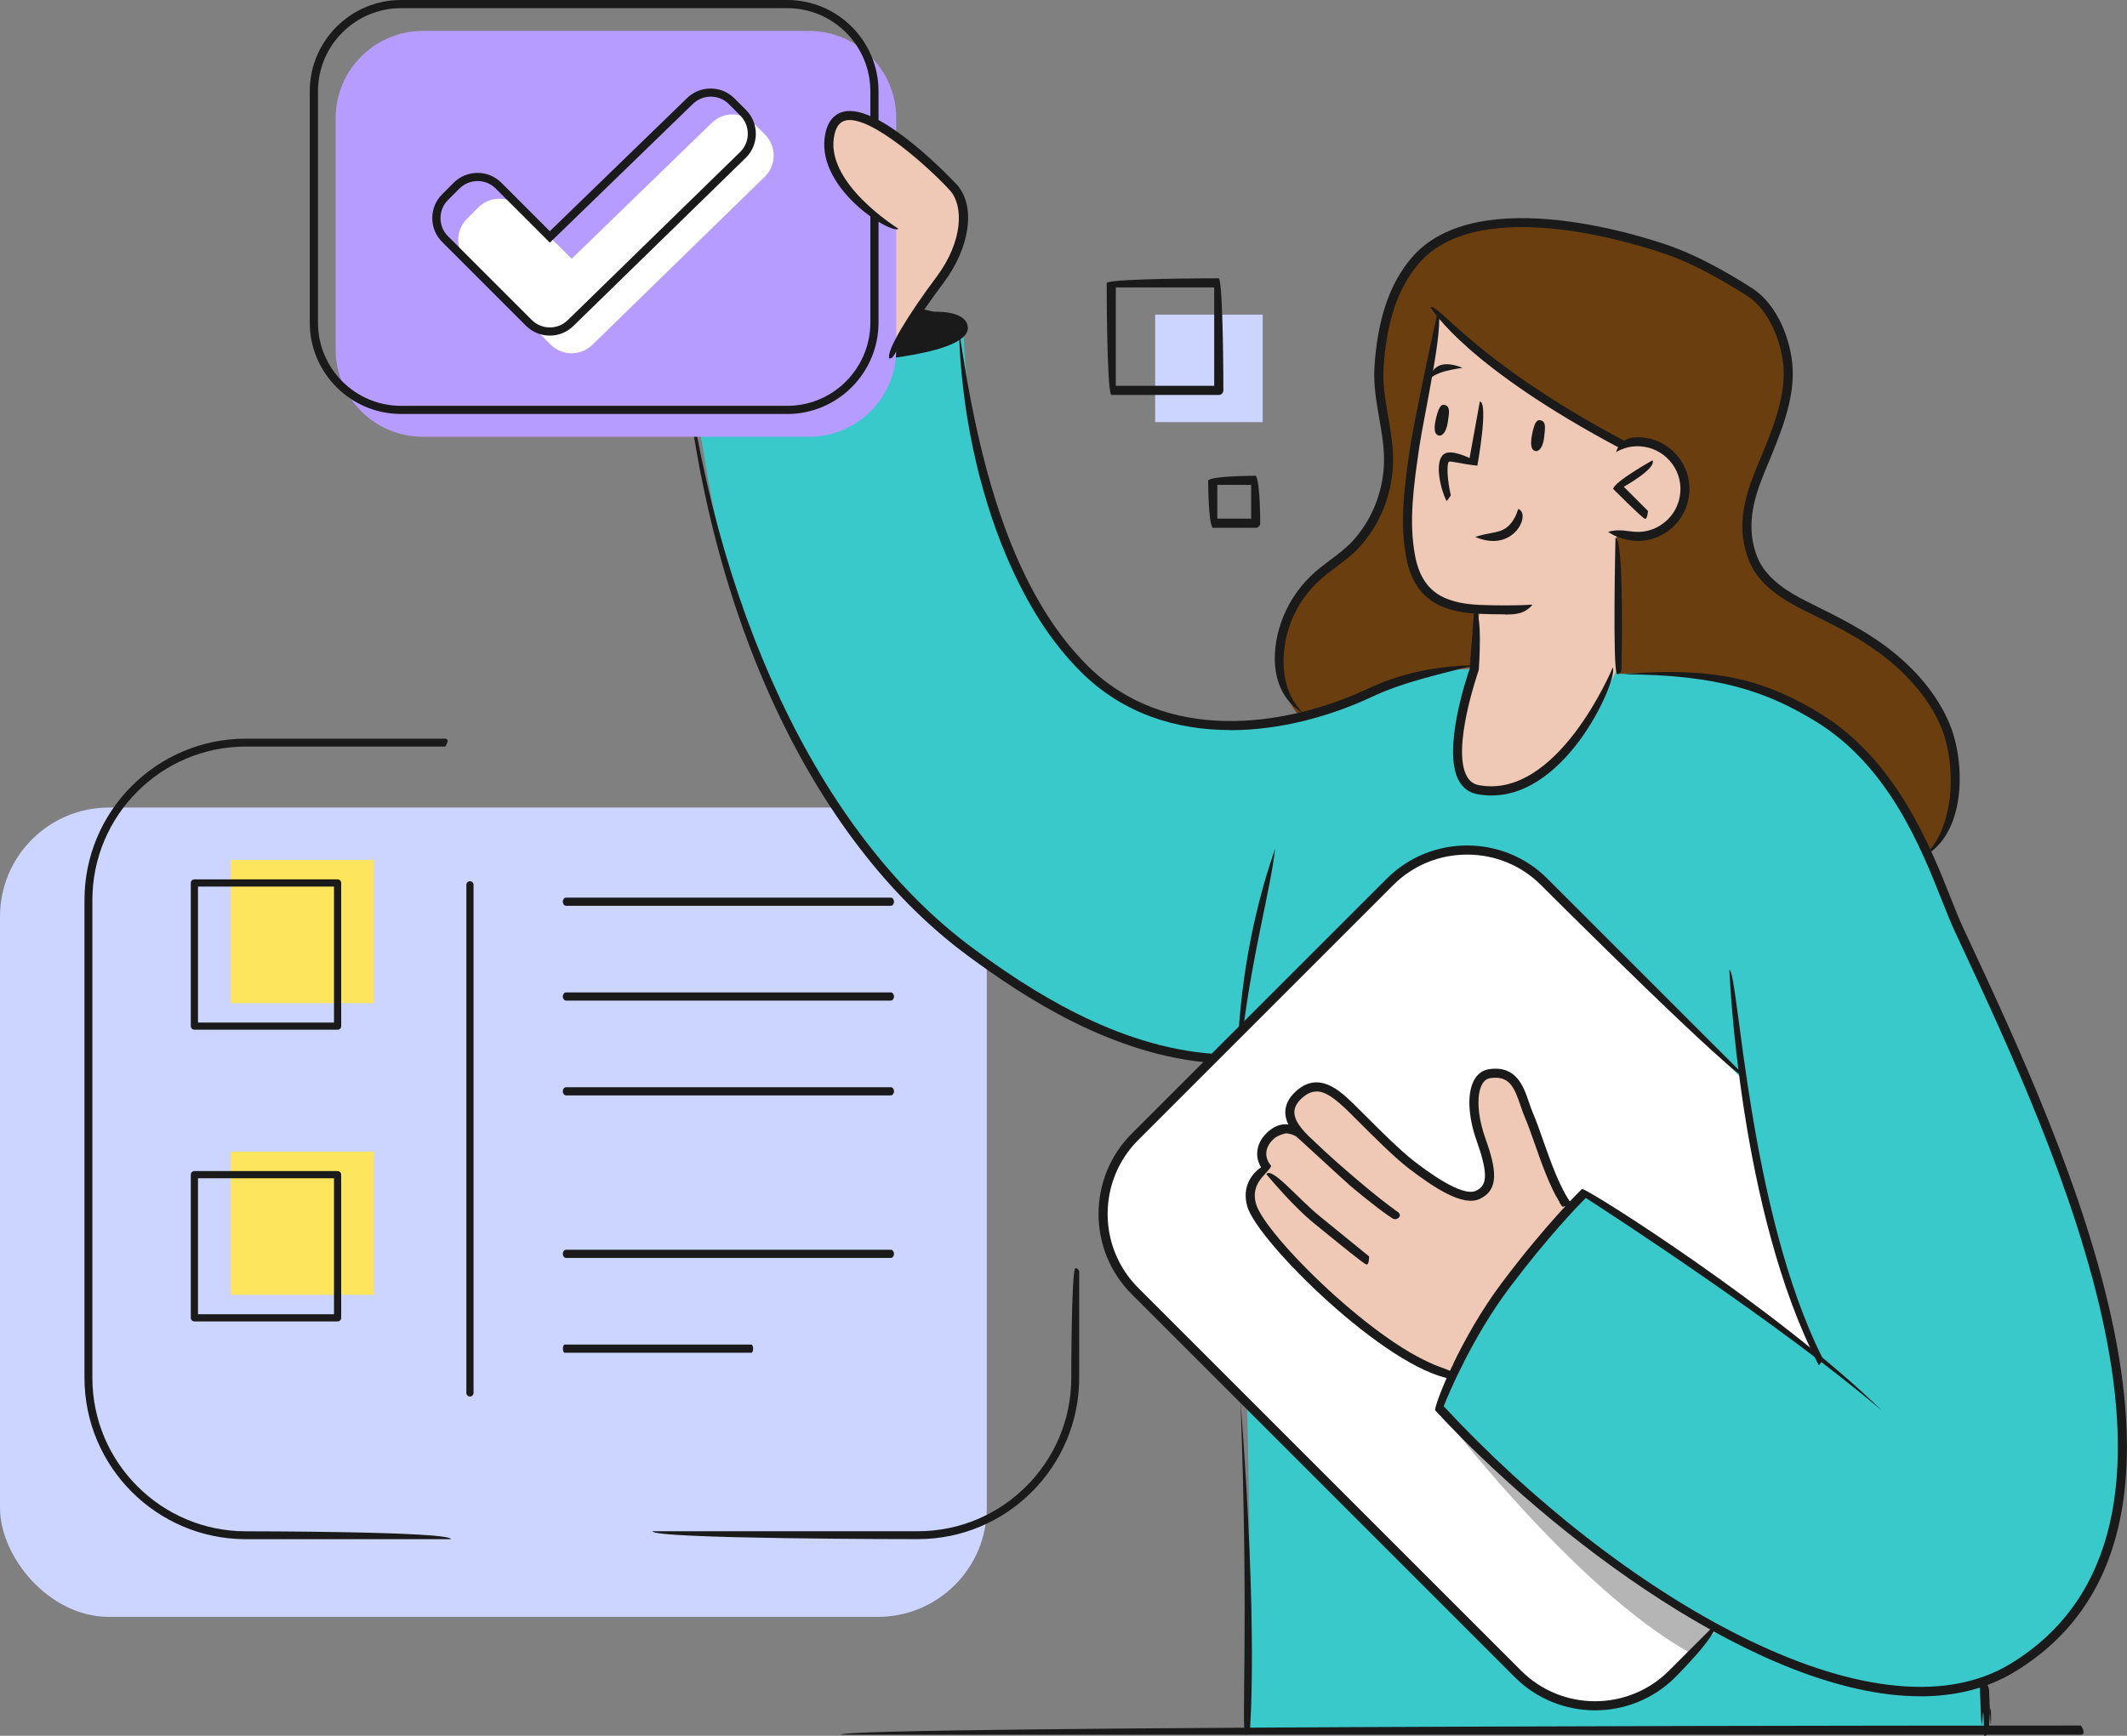
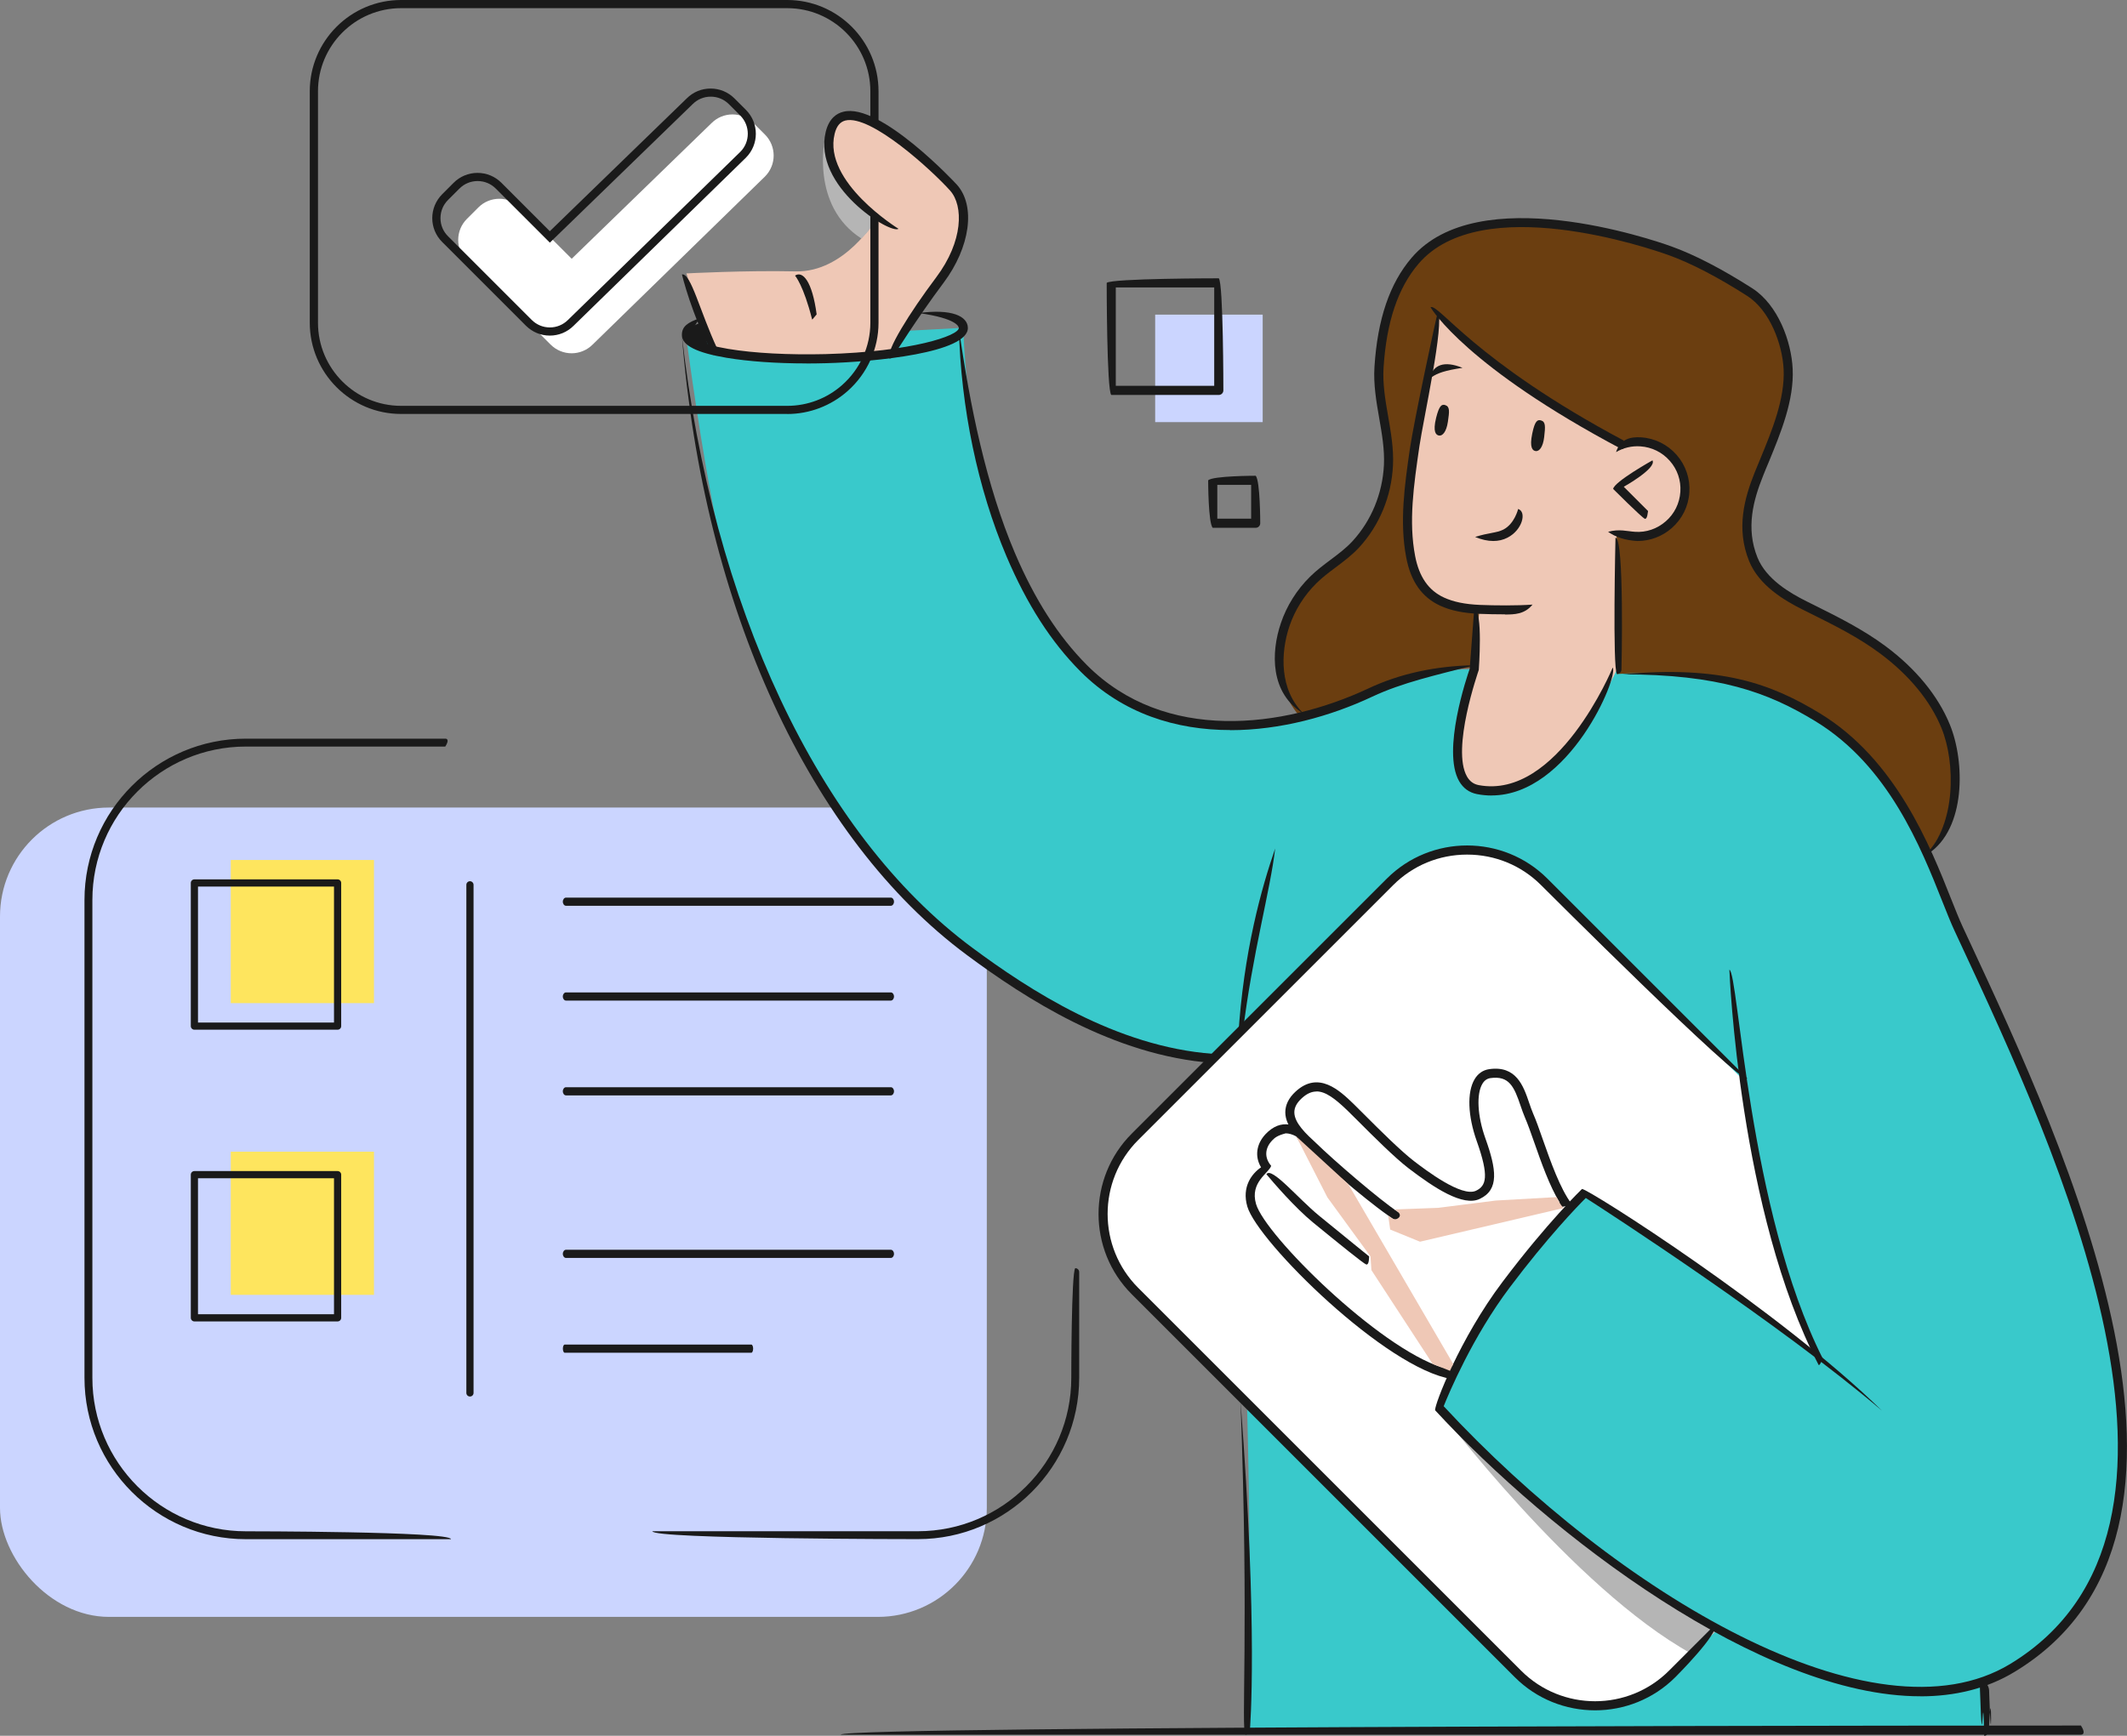
<svg xmlns="http://www.w3.org/2000/svg" id="Layer_2" data-name="Layer 2" viewBox="0 0 390.5 318.76">
  <rect x="0" y="0" width="390.5" height="318.76" fill="#808080" stroke="none" />
  <defs>
    <style>
      .cls-1 {
        fill: #39c9cb;
      }

      .cls-1, .cls-2, .cls-3, .cls-4, .cls-5, .cls-6, .cls-7, .cls-8, .cls-9 {
        stroke-width: 0px;
      }

      .cls-2 {
        fill: #1a1a1a;
      }

      .cls-3 {
        fill: #cbd5ff;
      }

      .cls-4 {
        fill: #b59cfe;
      }

      .cls-5 {
        fill: #b5b5b5;
      }

      .cls-6 {
        fill: #6b3e10;
      }

      .cls-7 {
        fill: #fff;
      }

      .cls-8 {
        fill: #fee55e;
      }

      .cls-9 {
        fill: #efc8b6;
      }
    </style>
  </defs>
  <g id="Layer_1-2" data-name="Layer 1">
    <g>
      <rect class="cls-3" x="0" y="148.3" width="181.17" height="148.63" rx="20.01" ry="20.01" />
      <path class="cls-2" d="m81.75,137.1h-36.62c-15.53,0-28.17,12.64-28.17,28.17v87.77c0,15.53,12.64,28.17,28.17,28.17,0,0,37.67,0,37.67,1.45h-37.67c-16.33,0-29.62-13.29-29.62-29.62v-87.77c0-16.33,13.29-29.62,29.62-29.62h36.62c.4,0,.72.32,0,1.45Zm116.38,96.51v19.42c0,16.33-13.29,29.62-29.61,29.62,0,0-48.75,0-48.75-1.45h48.75c15.53,0,28.16-12.64,28.16-28.17,0,0,0-19.42.73-20.14.4,0,.72.32.72.72Z" />
      <rect class="cls-8" x="42.37" y="157.93" width="26.29" height="26.29" />
      <path class="cls-2" d="m86.28,256.46c-.36,0-.66-.29-.66-.66v-93.31c0-.36.3-.66.66-.66s.66.3.66.66v93.31c0,.37-.29.66-.66.66Z" />
      <path class="cls-2" d="m61.98,189.1h-26.29c-.36,0-.66-.3-.66-.66v-26.29c0-.37.3-.66.66-.66h26.29c.36,0,.66.29.66.66v26.29c0,.37-.3.66-.66.66Zm-25.63-1.32h24.97v-24.97h-24.97v24.97Z" />
      <rect class="cls-8" x="42.37" y="211.5" width="26.29" height="26.29" />
      <path class="cls-2" d="m61.98,242.67h-26.29c-.36,0-.66-.3-.66-.66v-26.29c0-.37.3-.66.66-.66h26.29c.36,0,.66.29.66.66v26.29c0,.37-.3.66-.66.66Zm-25.63-1.32h24.97v-24.97h-24.97v24.97Z" />
      <g>
        <path class="cls-2" d="m163.55,166.34h-59.64c-.32,0-.58-.34-.58-.75s.26-.75.58-.75h59.64c.32,0,.58.34.58.75s-.26.75-.58.75Z" />
        <path class="cls-2" d="m163.55,183.75h-59.64c-.32,0-.58-.34-.58-.75s.26-.75.58-.75h59.64c.32,0,.58.34.58.75s-.26.75-.58.75Z" />
        <path class="cls-2" d="m163.55,201.16h-59.64c-.32,0-.58-.34-.58-.75s.26-.75.58-.75h59.64c.32,0,.58.34.58.75s-.26.75-.58.75Z" />
      </g>
      <g>
        <path class="cls-2" d="m163.55,231.01h-59.64c-.32,0-.58-.34-.58-.75s.26-.75.58-.75h59.64c.32,0,.58.34.58.75s-.26.75-.58.75Z" />
        <path class="cls-2" d="m137.94,248.42h-34.27c-.18,0-.33-.34-.33-.75s.15-.75.33-.75h34.27c.18,0,.33.34.33.75s-.15.75-.33.75Z" />
      </g>
      <path class="cls-1" d="m176.86,60.2s.31,18.42,5.64,33.46c5.33,15.05,12.86,30.24,26.73,36.16,13.86,5.92,28.88,2.13,32.2.86,3.32-1.26,19.55-8.43,29.22-7.7l37.69.45s19.46,2.01,29.29,11c9.82,8.99,14.18,17.03,17.86,26.09,3.67,9.06,14.56,32.55,17.58,40,3.03,7.45,6.95,16.58,9.74,26.33,2.79,9.75,6.59,23.65,6.75,32.71.17,9.07.73,26.66-9.46,37.58-10.2,10.92-15.82,11.61-15.82,11.61,0,0,.71,2.86,0,8.55l-135.65.42s.41-19.94.67-28.95c.26-9.01-.36-31.1-.36-31.1l-6.3-63.3s-21.56-1.01-44.39-19.46c-22.83-18.45-30.16-35.26-31.92-38.73-1.76-3.48-11.81-26.26-14.64-39.47-2.83-13.21-5.57-33.83-5.57-33.83l50.73-2.68Z" />
      <path class="cls-7" d="m320.19,198.46l-39.03-38.8s-9.8-7.55-21.68-.96l-52.46,51.57s-8.96,10.67-1.66,22.92l71.8,72.33s6.64,7.38,14.86,7.72c0,0,6.64.26,9.8-2.11,3.16-2.37,13.52-11.86,13.52-11.86,0,0-32.17-19.92-40.47-29.8-8.3-9.88-10.78-10.67-10.78-10.67l3.1-7.8s7.83-13.54,10.76-17.57c2.92-4.03,13.12-14.7,13.12-14.7,0,0,28.3,19.92,33.36,23.48,5.06,3.56,8.38,6.24,8.38,6.24,0,0-6.4-18.95-7.94-24.37-1.54-5.43-4.68-25.63-4.68-25.63Z" />
      <path class="cls-9" d="m297.42,81.64c3.3-1.15,6.9-.43,9.29,1.87,2.78,2.68,2.65,6.31,2.62,6.88,0,0-.86,9.84-11.61,7.62l-.86,24.92s-11.56,25.55-24.9,22.18c0,0-6.01-1.12-4.19-9.94,1.83-8.83,2.89-12.19,2.89-12.19l.94-11.02c-1.38.03-6.83,0-10.1-3.9-1.49-1.78-1.92-3.64-2.48-6.05-.64-2.76-.78-5.52-.11-12.32.08-.85.31-3.13,1.16-9.19,1.56-11.25,2.45-15.47,3.36-19.09.35-1.4.67-2.55.88-3.3,4.47,4.19,9.86,8.73,16.23,13.22,5.99,4.22,11.72,7.6,16.89,10.31Z" />
      <path class="cls-2" d="m128.47,59.33l1.85,4.87s-4.39-1.15-4.31-2.63c.08-1.48,2.45-2.24,2.45-2.24Z" />
-       <path class="cls-2" d="m168.79,56.66l-5.51,8.32s13.76-2.7,13.58-4.78c-.17-2.08-8.08-3.54-8.08-3.54Z" />
      <path class="cls-9" d="m126.02,50.21s3.9,12.75,4.9,14.15c0,0,6.71,1.84,16.28,1.55,9.57-.29,16.55-.99,16.55-.99,0,0,2.35-4.57,5.58-9.03,3.22-4.46,6.88-8.9,7.2-12.79.32-3.89,1.39-6.29-3.5-10.75-4.89-4.46-12.78-9.91-12.78-9.91,0,0-3.74-2.23-6.29-.64-2.54,1.59-1.81,9.18.73,12.13,2.53,2.95,6.16,6.29,6.16,6.29,0,0-5.73,9.83-14.8,9.62-9.06-.21-20.03.37-20.03.37Z" />
-       <path class="cls-9" d="m287.86,221.58s-4.11-8.78-5.91-13.49c-1.8-4.71-3.11-10.72-6.48-10.92-3.37-.2-4.7,1.57-4.78,3.8-.08,2.23.94,6.63,2.07,10.96,1.13,4.33-.13,7.4-2.56,7.76-2.43.36-10.08-4.4-14.88-9.1-4.8-4.69-9.88-10.85-12.94-10.91-3.06-.07-6.88,2.53-4.92,6.82.5.8-3.36.45-4.49,2.35-1.12,1.9-1.81,4.37-.36,5.85,0,0-4.38,3.67-2.77,7.11,3.65,7.81,16.22,17.92,23.53,23.73,6.8,5.4,12.92,7.03,12.92,7.03,0,0,7.15-12.81,11.13-17.84,3.97-5.02,10.45-13.15,10.45-13.15Z" />
      <path class="cls-6" d="m353.99,156.79c-1.58-3.89-6.98-16.06-18.74-24.09-7.11-4.86-14.58-6.86-15.32-7.05-3.13-.81-5.73-1.14-8.01-1.41-6.25-.76-11.46-.68-15.07-.46l-.05-25.77c4.67,1.23,9.19-.13,11.27-3.26,1.18-1.77,1.31-3.7,1.26-4.87,0,0,.2-9.82-11.92-8.22-4.97-2.54-11.78-6.34-17.89-10.94-3.6-2.71-9.3-7.46-10.83-8.79-.13-.12-1.29-1.12-2.86-2.48-.65-.56-1.18-1.01-1.54-1.32-1.25,8.24-2.54,14.87-3.48,19.38-1.69,8.1-2.85,13.15-2.32,20.55.39,5.45,1.74,13.9,13.09,13.9l-.94,10.58s-9.86.86-14.91,2.94c-5.05,2.09-13.25,5.81-16.98,6.17,0,0-4.1-3.9-3.96-11.02.15-7.11,4.33-13.39,9-16.42,4.66-3.03,8.55-7.69,10.13-13.07,1.57-5.38.89-9.74.21-14-.69-4.26-1.84-11.18.36-18.43,2.19-7.25,3.84-12.16,9.76-14.5,5.92-2.34,13.83-4.57,23.14-2.84,9.31,1.73,22.26,4.82,29.03,9.34,6.77,4.52,10.3,6.09,11.84,16.54,0,0-.04,7.41-3.12,13.87-3.08,6.47-4.84,13.71-4.2,18.11.64,4.4,4.11,8.77,9.32,11.39,5.21,2.63,15.24,7.66,20,12.62,2.15,2.24,7.96,7.9,8.72,16.74.71,8.34-3.45,14.67-4.98,16.78Z" />
      <path class="cls-5" d="m151.44,25.49s-2.68,12.29,6.69,18.3c0,0,.92-.88,1.38-1.5.35-.47,1.41-1.94,1.41-1.94,0,0-8.83-6.53-9.48-14.85Z" />
      <path class="cls-5" d="m310.5,303.66c2.66-2.39,4.84-4.38,4.84-4.38,0,0-32.17-19.92-40.47-29.8-7.7-9.17-10.38-10.51-10.73-10.65-.04-.02,24.69,32.86,46.37,44.84Z" />
      <rect class="cls-3" x="212.08" y="57.78" width="19.74" height="19.74" />
      <path class="cls-2" d="m382.04,318.56h-227.68c0-1.68,227.68-1.68,227.68-1.68.84,1.3.47,1.68,0,1.68Z" />
      <path class="cls-2" d="m364.29,318.76c-.29-12.06-.29,6.94-.78-8.33l-.05-1.66c1.66-.05,1.72,1.61,1.72,1.61.49,15.33.49-3.67,0,6.48-.07,1.55-.44,1.9-.88,1.9Z" />
      <path class="cls-2" d="m333.9,250.69c-14.61-28.02-16.38-72.15-16.4-72.6,1.68.38,3.44,44.16,17.14,71.39-.49,1.18-.62,1.21-.75,1.21Z" />
      <path class="cls-2" d="m228.64,318.56c-.82-1.24.69-18.89-.89-61.23,3.26,42.34,1.74,60.06,1.72,60.43-.02.44-.39.8-.83.8Z" />
      <path class="cls-2" d="m227.32,190.52c.98-15.82,4.31-27.51,6.79-34.7-.87,7.66-4.18,19.24-5.96,33.97-.05.42-.41.73-.83.73Z" />
      <path class="cls-2" d="m276.3,112.82c-1.72,0-3.37-.04-4.66-.09-2.99-.13-5.29-.6-7.24-1.5-3.35-1.55-5.38-4.43-6.22-8.8-1.27-6.62-.29-13.35.64-19.85.74-5.18,4.92-24.56,5.09-25.01,1.43,1.16-2.65,19.76-3.31,24.33-1.06,7.29-2.01,13.88-.79,20.23.73,3.81,2.46,6.3,5.28,7.6,1.74.8,3.84,1.24,6.61,1.36,2.77.11,6.82.15,9.66-.06-1.45,1.78-3.3,1.82-5.07,1.82Z" />
      <path class="cls-2" d="m297.72,82.48c-28.41-15.06-34.83-25.62-35.09-26.06,1.5-.74,7.97,9.81,35.48,24.49.19,1.41-.1,1.57-.39,1.57Z" />
      <path class="cls-2" d="m282.93,77.21c-.65-.19-1.13.04-1.62,2.4-.55,2.63.07,3.18.67,3.23.6.05,1.3-.69,1.52-2.59.22-1.9.28-2.79-.57-3.04Z" />
      <path class="cls-2" d="m265.36,74.4c-.64-.21-1.12,0-1.7,2.33-.64,2.61-.03,3.18.56,3.26.6.07,1.32-.64,1.6-2.53.28-1.89.38-2.78-.47-3.06Z" />
      <path class="cls-2" d="m262.49,69.32c.68-2.29,2.6-3.15,6.02-1.77-3.26.48-4.59.99-5.56,1.64-.14.09-.3.14-.46.14Z" />
      <path class="cls-2" d="m300.67,99.36c-2.37-.14-4.04-.72-5.44-1.7,2.11-.56,3.48-.09,4.92,0,2.07.16,4.11-.55,5.69-1.94,1.58-1.38,2.52-3.3,2.66-5.4.14-2.1-.55-4.12-1.94-5.69-1.39-1.58-3.3-2.52-5.4-2.66-1.57-.11-3.12.26-4.47,1.06.79-2.4,2.61-2.83,4.57-2.72,2.54.16,4.87,1.31,6.55,3.22,1.68,1.92,2.51,4.37,2.34,6.9-.16,2.54-1.31,4.87-3.23,6.55-1.75,1.53-3.96,2.37-6.27,2.37Z" />
      <path class="cls-2" d="m301.99,95.28c-.59-.25-5.83-5.49-5.83-5.49.18-1.32,7.22-5.25,7.22-5.25.82,1.46-5.27,4.85-5.27,4.85l4.46,4.46c-.16,1.34-.38,1.43-.59,1.43Z" />
      <path class="cls-2" d="m273.85,146.09c-.88,0-1.77-.08-2.69-.26-1.43-.28-2.53-1.08-3.28-2.38-3.18-5.57,1.44-19.19,1.95-20.65l.82-10.91c1.66.12.84,11.14.84,11.14-.1.36-5.07,14.48-2.16,19.58.5.87,1.2,1.39,2.14,1.57,14.48,2.74,24.51-21.33,24.61-21.58,1.14,1.62-7.99,23.48-22.24,23.48Z" />
      <path class="cls-2" d="m274.15,99.35c-1.03,0-2.14-.25-3.33-.74,2.43-.79,3.96-.72,5.19-1.36,2.06-1.06,2.7-3.75,2.71-3.78,1.6.51.81,3.84-1.94,5.26-.81.42-1.68.62-2.63.62Z" />
      <path class="cls-2" d="m353.53,156.93c5.53-5.47,5.54-16.82,2.91-23.23-2.05-5.01-5.96-9.75-11.3-13.72-3.94-2.93-8.19-5.05-12.69-7.29l-1.49-.74c-3.35-1.67-8.01-4.41-9.84-8.92-2.42-5.97-.85-11.55,1-16.2.34-.85.7-1.72,1.07-2.6,2.12-5.14,4.52-10.96,4.27-16.4-.23-4.71-2.58-10.85-6.66-13.47-5.39-3.46-10.4-6.06-14.48-7.52-3.49-1.25-34.41-11.83-45.89,1.6-3.78,4.42-5.88,10.67-6.42,19.08-.19,3.01.34,6.05.85,8.99.5,2.91,1.03,5.91.88,8.96-.27,5.65-2.47,11-6.22,15.07-1.3,1.41-2.82,2.54-4.28,3.64-1.27.95-2.47,1.85-3.55,2.92-2.25,2.22-3.96,4.95-4.95,7.87-1.67,4.93-1.87,11.73,2.6,16.09-6.18-3.7-6.02-11.23-4.18-16.63,1.07-3.17,2.92-6.13,5.36-8.53,1.16-1.15,2.46-2.12,3.72-3.07,1.47-1.1,2.86-2.14,4.05-3.43,3.48-3.78,5.53-8.76,5.79-14.02.13-2.86-.36-5.65-.87-8.6-.53-3.03-1.07-6.18-.87-9.38.56-8.79,2.79-15.35,6.82-20.06,12.2-14.28,44.12-3.38,47.72-2.08,4.19,1.5,9.32,4.16,14.82,7.68,4.76,3.06,7.19,9.82,7.42,14.8.28,5.8-2.21,11.81-4.39,17.11-.37.87-.73,1.73-1.06,2.58-1.74,4.35-3.21,9.53-1.01,14.96,1.62,3.99,5.94,6.51,9.05,8.06l1.49.74c4.36,2.17,8.87,4.43,12.94,7.45,5.59,4.15,9.68,9.14,11.84,14.43,2.79,6.8,2.97,19.15-3.99,23.72-.14.09-.3.14-.46.14Z" />
      <path class="cls-2" d="m296.86,123.77c-.83-.86-.27-25.03-.27-25.03,1.66.03,1.1,24.21,1.1,24.21,0,.46-.38.82-.83.82Z" />
      <path class="cls-2" d="m352.56,311.51c-29.23,0-67.92-29.58-89.09-52.53-.12-.98,4.52-13.14,12.38-23.57,8.28-11,14.54-17.01,14.6-17.07,1.37.12,36.17,22.26,55.04,40.7-18.6-15.84-49.79-36.11-54.35-39.04-1.58,1.58-7.05,7.24-13.95,16.41-6.85,9.09-11.21,19.5-12.14,21.83,31.83,34.34,78.95,62.5,104,47.34,40.91-24.83,8.42-94.64-9.04-132.13l-1.18-2.54c-.67-1.44-1.38-3.23-2.21-5.31-3.94-9.94-9.9-24.97-23.31-33.14-8.74-5.33-17.72-8.62-35.46-8.62,18.13-1.68,27.34,1.72,36.33,7.2,13.89,8.46,20.22,24.41,23.99,33.94.82,2.06,1.52,3.83,2.17,5.23l1.18,2.53c17.67,37.97,50.58,108.66,8.39,134.26-5.16,3.14-11.04,4.52-17.36,4.52Z" />
      <path class="cls-2" d="m225.89,134.07c-9.93,0-19.77-2.98-27.54-10.78-5.38-5.4-9.82-12.31-13.57-21.13-5.27-12.41-8.38-27.3-8.74-41.93,2.02,14.39,5.08,29.06,10.27,41.28,3.67,8.62,8,15.36,13.22,20.61,14.3,14.36,36.08,11.63,51.69,4.31,5.76-2.71,12.3-4.14,19.42-4.26-6.86,1.78-13.16,3.16-18.71,5.77-7.72,3.63-16.92,6.15-26.05,6.15Z" />
      <path class="cls-2" d="m222.65,195.2c-18.33-1.35-34.53-11.95-45.13-19.81-28.84-21.37-48.4-63.89-52.33-113.76,5.56,49.26,24.87,91.33,53.32,112.42,10.43,7.73,26.37,18.17,44.2,19.48.74,1.33.37,1.67-.06,1.67Z" />
-       <path class="cls-2" d="m265.56,91.99c-1.27-2.6-2.16-7.29-.51-8.56,1-.79,3.12-.07,4.75.69l1.89-10.4c1.64.3-.46,11.79-.46,11.79-2.86-.28-4.77-.88-5.21-.73-.46.37-.32,3.39.34,6.19-.69,1.02-.75,1.03-.81,1.03Z" />
      <path class="cls-2" d="m130.92,65.19c-4-7.45-5.7-14.72-5.72-14.79,1.64-.3,3.3,6.8,6.47,13.61-.52,1.16-.64,1.18-.76,1.18Z" />
      <path class="cls-2" d="m292.84,314.09c-5.34,0-10.69-2.03-14.75-6.1l-70.31-70.31c-8.13-8.13-8.13-21.37,0-29.5l46.82-46.82c8.13-8.13,21.37-8.13,29.5,0l36.7,36.7c-1.18,1.18-37.88-35.52-37.88-35.52-3.61-3.61-8.43-5.6-13.57-5.6-5.14,0-9.96,1.99-13.57,5.6l-46.82,46.82c-7.48,7.48-7.48,19.66,0,27.14l70.31,70.31c7.48,7.48,19.66,7.48,27.14,0l8.31-8.31c1.18,1.18-7.13,9.49-7.13,9.49-4.07,4.07-9.41,6.1-14.75,6.1Z" />
      <g>
        <path class="cls-2" d="m266.56,253.25c-12.06-1.87-35.66-25.2-37.56-31.67-1.07-3.66.86-6.08,2.52-7.21-1.18-1.96-.89-4.27.83-6.1.67-.71,1.4-1.22,2.15-1.52,1.35-.52,2.85-.33,4.48.6.29.28,28.28,44.62,28.28,44.62-.16,1.14-.43,1.28-.7,1.28Zm-30.52-45.12c-1.44.38-1.97.76-2.47,1.29-1.39,1.46-1.46,3.21-.19,4.68-.45,1.37-3.95,3-2.78,7.01,1.68,5.75,22.46,26.32,34.15,30.01l-26.78-42.43c-.71-.38-1.35-.56-1.93-.56Z" />
        <path class="cls-2" d="m256.5,224.3c-3.72-2.2-12.53-9.75-15.05-12.26-2.91-2.69-5.47-5.05-5.48-7.77,0-1.36.63-2.65,1.89-3.81,4.21-3.89,8.09-.2,10.64,2.26.49.47,1.2,1.18,2.05,2.04,2.64,2.64,6.63,6.62,9.05,8.47,2.17,1.66,8.76,6.68,11.38,5.44,1.87-.89,2.45-2.6.15-9.08-1.66-4.66-1.82-9.02-.41-11.39.61-1.04,1.53-1.68,2.63-1.85,5.02-.75,6.35,3.09,7.4,6.2.24.7.48,1.39.75,2.02.54,1.22,1.1,2.84,1.76,4.72,1.42,4.02,3.17,9.01,5.27,11.79-.62,1.33-31.98,3.21-31.98,3.21-.01,0-.03,0-.05,0Zm-14.81-23.85c-.9,0-1.78.39-2.7,1.24-.92.84-1.36,1.69-1.36,2.58,0,1.99,2.27,4.06,3.92,5.58,3.44,3.36,11.86,10.59,15.17,12.76l29.62-1.78c-1.86-3.03-3.39-7.39-4.65-10.99-.65-1.85-1.21-3.44-1.72-4.61-.29-.67-.54-1.4-.8-2.15-1.19-3.52-2.1-5.59-5.57-5.09-.61.1-1.09.44-1.45,1.05-1.12,1.89-.91,5.9.54,9.97,2.07,5.78,2.56,9.46-1,11.15-3.09,1.49-8.37-2.01-13.1-5.62-2.51-1.92-6.55-5.95-9.21-8.62-.84-.85-1.55-1.55-2.03-2.01-2.27-2.18-4-3.48-5.66-3.48Z" />
        <path class="cls-2" d="m250.84,232.22c-.53-.19-4.86-3.7-9.72-7.67-3.43-2.81-7.37-7.41-8.62-8.91.94-1.47,5.75,4.4,9.68,7.62,4.84,3.96,9.18,7.47,9.18,7.47-.04,1.38-.28,1.49-.52,1.49Z" />
      </g>
      <path class="cls-2" d="m148.05,66.74c-5.51,0-10.6-.36-14.63-1.03-5.49-.92-8.18-2.27-8.23-4.12-.05-1.67,1.12-2.4,3.32-3.17-1.68,2.36-1.67,2.75-1.66,3.13.01.39,1.26,1.58,6.84,2.52,4.78.8,11.11,1.12,17.85.96,15.91-.43,24.52-3.4,24.49-4.81,0-.17-.25-1.74-7.36-2.73,6.09-.83,8.97.59,9.02,2.69.13,4.59-17.02,6.28-26.1,6.52-1.2.03-2.39.05-3.55.05Z" />
      <path class="cls-2" d="m149.1,58.67c-1.57-6.25-3.12-8.04-3.14-8.06,1.42-.93,3.16,1.05,3.97,7.12-.75.94-.79.94-.83.94Z" />
      <path class="cls-2" d="m223.76,72.53h-19.74c-.84-.84-.84-20.58-.84-20.58.84-.84,20.58-.84,20.58-.84.84.84.84,20.58.84,20.58,0,.46-.37.84-.84.84Zm-18.91-1.68h18.07v-18.07h-18.07s0,18.07,0,18.07Z" />
      <path class="cls-2" d="m230.53,96.93h-7.88c-.84-.84-.84-8.72-.84-8.72.84-.84,8.72-.84,8.72-.84.84.84.84,8.72.84,8.72,0,.46-.37.84-.84.84Zm-7.04-1.68h6.21v-6.21s-6.21,0-6.21,0v6.21Z" />
      <polygon class="cls-9" points="263.02 250.48 266.2 251.74 266.8 250.48 247.53 217.45 237.98 208.69 243.7 219.89 251.61 230.74 251.78 233.25 263.02 250.48" />
      <path class="cls-9" d="m255.98,222.1s1.53.75.85,1.48c-.83.88-1.97-.35-1.97-.35l.37,2.57,5.47,2.23,26.4-6.19s-.45-.23-1.34-2l-11.15.63-10.57,1.34-8.06.3Z" />
-       <path class="cls-4" d="m77.63,5.68h70.9c8.83,0,16.01,7.17,16.01,16.01v42.51c0,8.83-7.17,16.01-16.01,16.01h-70.9c-8.83,0-16.01-7.17-16.01-16.01V21.69c0-8.83,7.17-16.01,16.01-16.01Z" />
      <path class="cls-2" d="m144.53,76.02h-70.9c-9.24,0-16.76-7.52-16.76-16.76V16.76c0-9.24,7.52-16.76,16.76-16.76h70.9c9.24,0,16.76,7.52,16.76,16.76v42.51c0,4.78-2.07,9.35-5.67,12.54-3.07,2.72-7.01,4.22-11.09,4.22ZM73.64,1.5c-8.41,0-15.26,6.84-15.26,15.26v42.51c0,8.41,6.84,15.26,15.26,15.26h70.9c3.71,0,7.3-1.36,10.09-3.84,3.28-2.91,5.16-7.07,5.16-11.41V16.76c0-8.41-6.84-15.26-15.26-15.26h-70.9Z" />
      <path class="cls-9" d="m164.96,42.01s-11.28-7.03-12.43-12.36.65-8.19,2.4-8.29,6.91.72,11.67,5.63c4.76,4.91-1.64,15.02-1.64,15.02Z" />
      <path class="cls-2" d="m163.28,65.82c-.66-1.35,3.68-8.33,8.6-14.89,4.98-6.63,5.03-13.15,2.56-15.92-3.33-3.71-14.54-14.01-19.23-12.88-.99.25-1.64,1.05-1.98,2.46-2.16,8.84,11.6,17.34,11.73,17.43-1.48,1.05-15.8-7.81-13.36-17.82.62-2.53,2.08-3.4,3.21-3.67,6.72-1.8,20.75,13.23,20.87,13.39,3.49,3.9,2.45,11.48-2.46,18.03-4.87,6.5-9.18,13.43-9.23,13.49-.16.25-.43.4-.71.4Z" />
      <path class="cls-7" d="m95.53,38.1c-2.13-2.13-5.59-2.13-7.71,0l-2.1,2.1c-2.13,2.13-2.13,5.58,0,7.71l15.37,15.37c2.13,2.13,5.58,2.13,7.71,0l31.64-30.86c2.13-2.13,2.13-5.58,0-7.71l-2.1-2.1c-2.13-2.13-5.58-2.13-7.71,0l-25.67,24.91-9.41-9.41Z" />
      <g>
        <path class="cls-2" d="m100.94,61.38c-1.59,0-3.09-.62-4.21-1.74l-15.37-15.37c-1.13-1.12-1.75-2.62-1.75-4.21s.62-3.09,1.75-4.21l2.1-2.1c1.12-1.13,2.62-1.75,4.21-1.75s3.09.62,4.21,1.75l9.06,9.06,25.32-24.56c1.12-1.12,2.61-1.74,4.21-1.74s3.09.62,4.21,1.74l2.1,2.1c2.32,2.32,2.32,6.1,0,8.42l-31.64,30.87c-1.12,1.12-2.62,1.74-4.21,1.74Zm-13.26-28.38c-1.32,0-2.57.52-3.5,1.45l-2.1,2.1c-.94.94-1.45,2.18-1.45,3.5s.52,2.57,1.45,3.5l15.37,15.37c.94.94,2.18,1.45,3.5,1.45s2.57-.52,3.5-1.45l31.64-30.87c1.92-1.93,1.92-5.07,0-7l-2.1-2.1c-.94-.94-2.18-1.45-3.5-1.45s-2.57.52-3.5,1.45l-26.03,25.25-9.75-9.76c-.94-.94-2.18-1.45-3.5-1.45Z" />
        <path class="cls-2" d="m100.94,61.63c-1.66,0-3.21-.65-4.39-1.82l-15.37-15.37c-1.17-1.17-1.82-2.73-1.82-4.38s.65-3.21,1.82-4.39l2.1-2.1c1.17-1.17,2.73-1.82,4.39-1.82s3.22.65,4.39,1.82l8.88,8.89,25.14-24.39c1.17-1.17,2.72-1.81,4.38-1.81s3.22.65,4.39,1.82l2.1,2.1c2.42,2.42,2.42,6.35,0,8.77l-31.64,30.87c-1.17,1.17-2.72,1.81-4.38,1.81Zm-13.26-29.38c-1.52,0-2.96.59-4.03,1.67l-2.1,2.1c-1.08,1.08-1.67,2.51-1.67,4.03s.59,2.96,1.67,4.03l15.37,15.37c1.08,1.08,2.51,1.67,4.03,1.67s2.95-.59,4.03-1.67l31.64-30.87c2.22-2.22,2.22-5.84,0-8.06l-2.1-2.1c-1.08-1.08-2.51-1.67-4.03-1.67s-2.96.59-4.03,1.67l-25.5,24.74-9.23-9.23c-1.08-1.08-2.51-1.67-4.03-1.67Zm13.26,28.38c-1.39,0-2.7-.54-3.68-1.52l-15.37-15.37c-.98-.98-1.53-2.29-1.53-3.68s.54-2.7,1.53-3.68l2.1-2.1c.98-.98,2.29-1.53,3.68-1.53s2.7.54,3.68,1.53l9.58,9.58,25.86-25.08c.98-.98,2.29-1.52,3.68-1.52s2.7.54,3.68,1.52l2.1,2.1c2.03,2.03,2.03,5.33,0,7.36l-31.64,30.87c-.98.98-2.29,1.52-3.68,1.52Zm-13.26-27.38c-1.26,0-2.44.49-3.33,1.38l-2.1,2.1c-.89.89-1.38,2.07-1.38,3.33s.49,2.44,1.38,3.32l15.37,15.37c.89.89,2.07,1.38,3.33,1.38s2.44-.49,3.33-1.38l31.64-30.87c1.83-1.83,1.82-4.81,0-6.65l-2.1-2.1c-.89-.89-2.07-1.38-3.33-1.38s-2.44.49-3.33,1.38l-26.21,25.43-9.93-9.93c-.89-.89-2.07-1.38-3.33-1.38Z" />
      </g>
    </g>
  </g>
</svg>